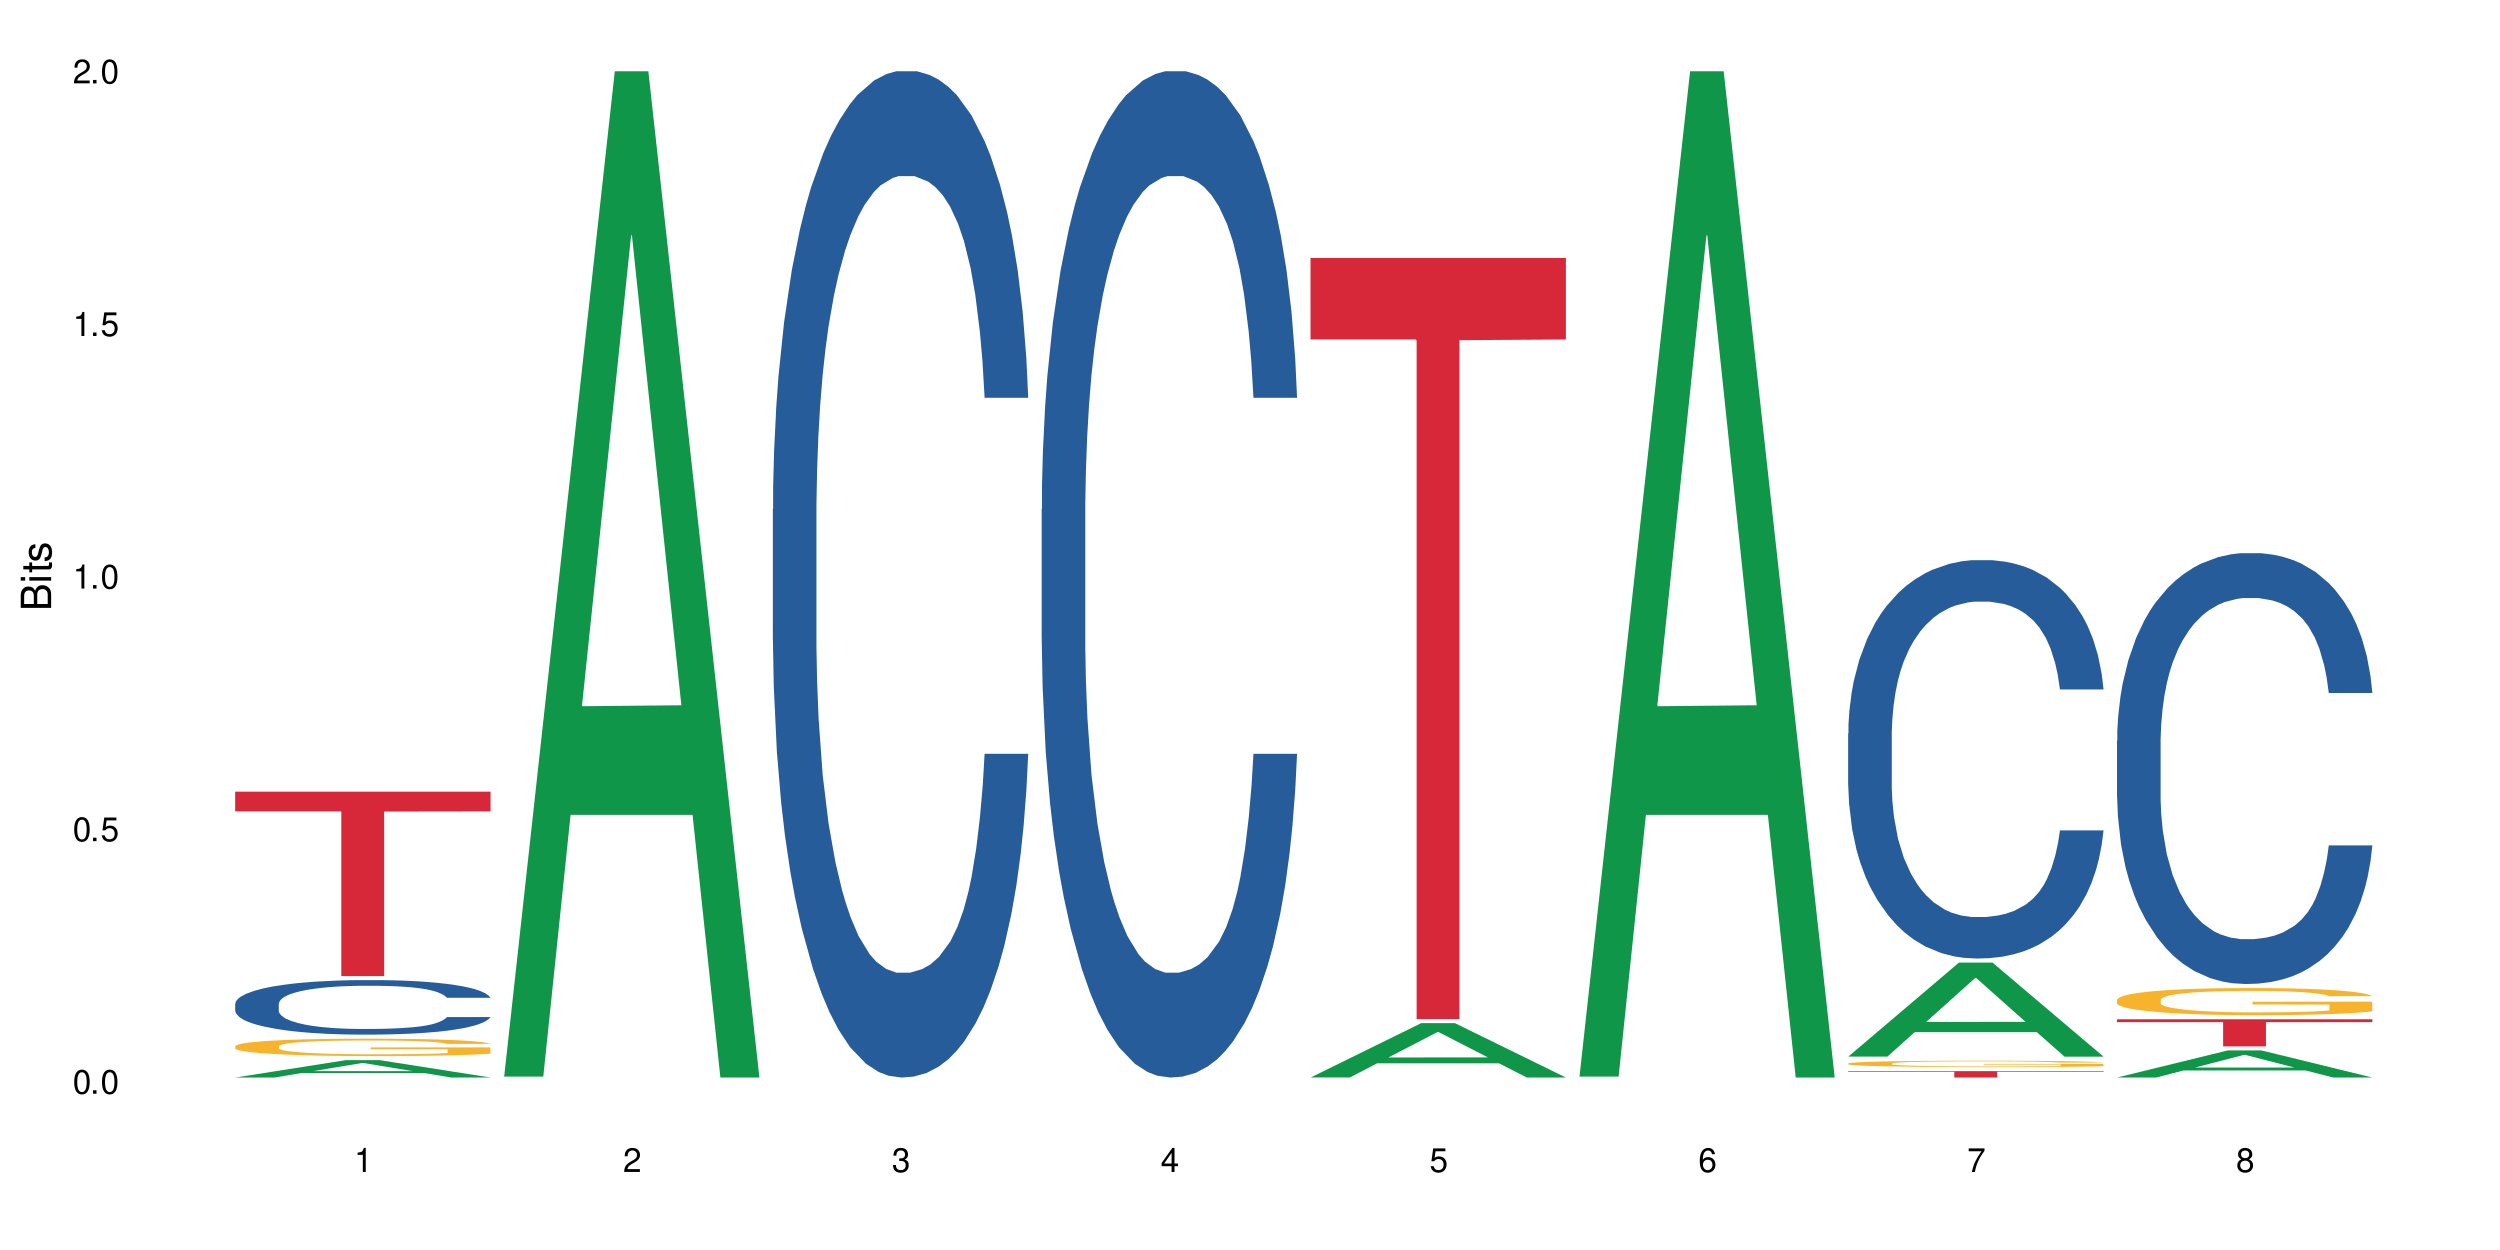
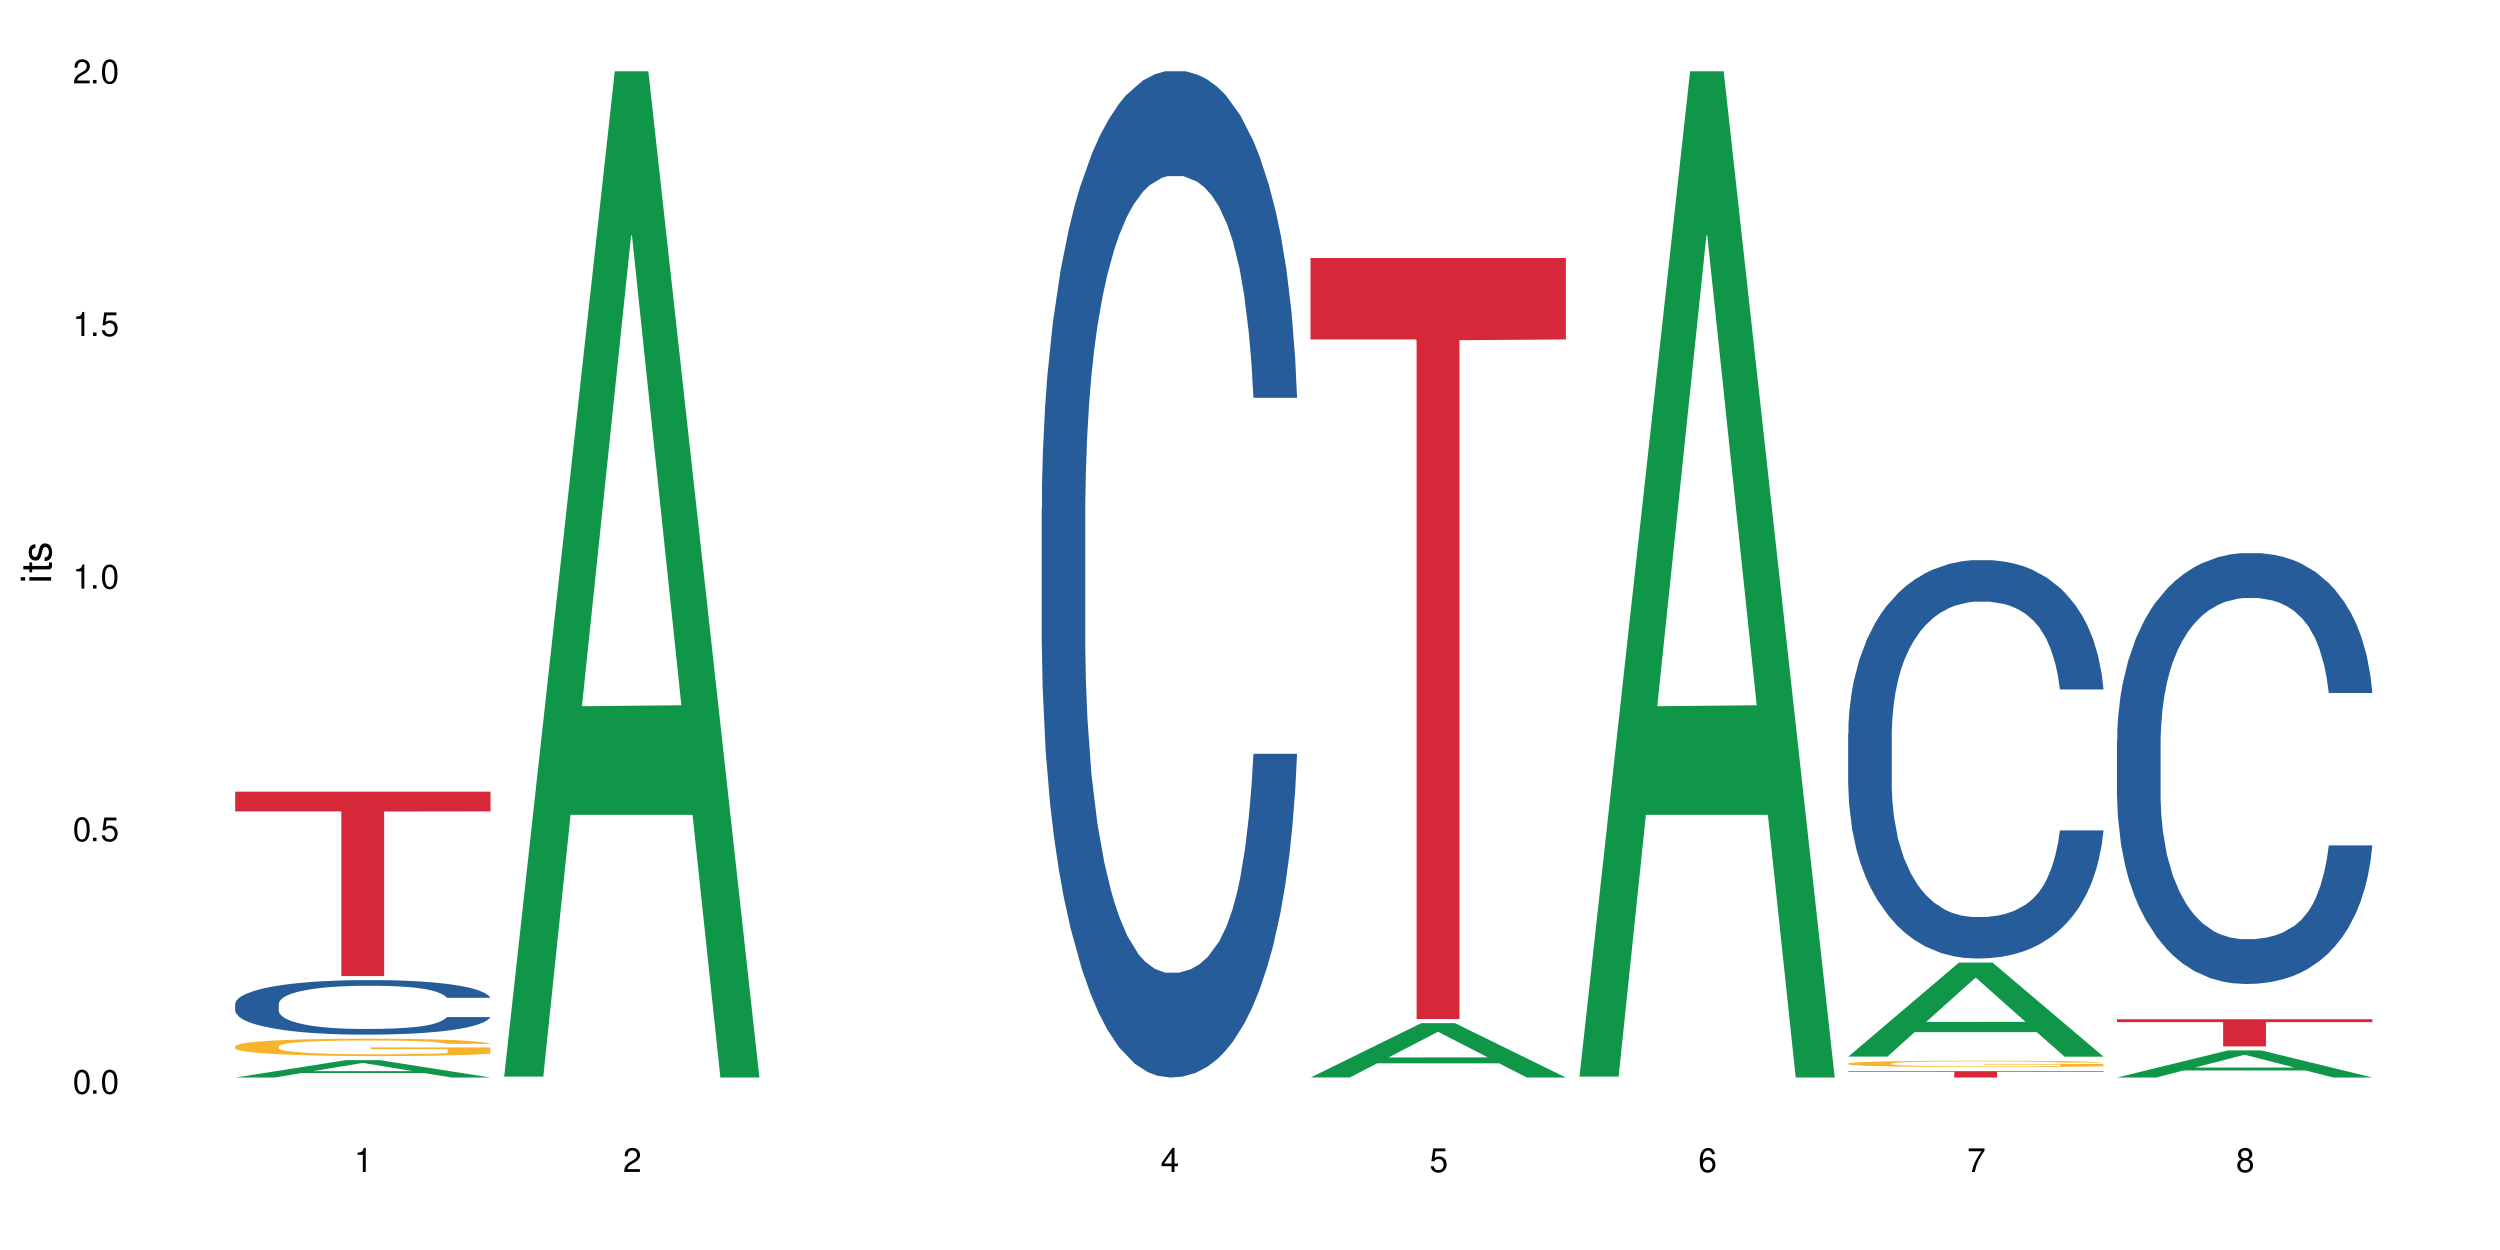
<svg xmlns="http://www.w3.org/2000/svg" xmlns:xlink="http://www.w3.org/1999/xlink" width="720" height="360" viewBox="0 0 720 360">
  <defs>
    <g>
      <g id="glyph-0-0">
</g>
      <g id="glyph-0-1">
        <path d="M 2.641 -6.938 C 2 -6.938 1.422 -6.656 1.078 -6.172 C 0.641 -5.562 0.406 -4.641 0.406 -3.359 C 0.406 -1.016 1.188 0.219 2.641 0.219 C 4.078 0.219 4.859 -1.016 4.859 -3.297 C 4.859 -4.641 4.656 -5.547 4.203 -6.172 C 3.844 -6.656 3.281 -6.938 2.641 -6.938 Z M 2.641 -6.188 C 3.547 -6.188 4 -5.25 4 -3.375 C 4 -1.406 3.562 -0.484 2.625 -0.484 C 1.734 -0.484 1.281 -1.438 1.281 -3.344 C 1.281 -5.25 1.734 -6.188 2.641 -6.188 Z M 2.641 -6.188 " />
      </g>
      <g id="glyph-0-2">
        <path d="M 1.828 -1 L 0.828 -1 L 0.828 0 L 1.828 0 Z M 1.828 -1 " />
      </g>
      <g id="glyph-0-3">
        <path d="M 4.562 -6.797 L 1.062 -6.797 L 0.547 -3.094 L 1.328 -3.094 C 1.719 -3.562 2.047 -3.734 2.578 -3.734 C 3.484 -3.734 4.062 -3.109 4.062 -2.094 C 4.062 -1.125 3.484 -0.531 2.578 -0.531 C 1.828 -0.531 1.375 -0.906 1.188 -1.672 L 0.328 -1.672 C 0.453 -1.109 0.547 -0.844 0.75 -0.594 C 1.125 -0.078 1.828 0.219 2.594 0.219 C 3.969 0.219 4.922 -0.781 4.922 -2.219 C 4.922 -3.562 4.031 -4.484 2.719 -4.484 C 2.25 -4.484 1.859 -4.359 1.469 -4.062 L 1.734 -5.969 L 4.562 -5.969 Z M 4.562 -6.797 " />
      </g>
      <g id="glyph-0-4">
        <path d="M 2.484 -4.938 L 2.484 0 L 3.328 0 L 3.328 -6.938 L 2.766 -6.938 C 2.469 -5.875 2.281 -5.734 0.984 -5.562 L 0.984 -4.938 Z M 2.484 -4.938 " />
      </g>
      <g id="glyph-0-5">
        <path d="M 4.859 -0.828 L 1.281 -0.828 C 1.359 -1.406 1.672 -1.781 2.5 -2.281 L 3.469 -2.828 C 4.406 -3.344 4.906 -4.062 4.906 -4.906 C 4.906 -5.484 4.672 -6.031 4.266 -6.406 C 3.859 -6.766 3.375 -6.938 2.719 -6.938 C 1.859 -6.938 1.219 -6.625 0.844 -6.031 C 0.609 -5.672 0.5 -5.234 0.484 -4.531 L 1.328 -4.531 C 1.359 -5.016 1.406 -5.281 1.531 -5.516 C 1.75 -5.938 2.188 -6.203 2.703 -6.203 C 3.469 -6.203 4.031 -5.641 4.031 -4.891 C 4.031 -4.344 3.719 -3.859 3.125 -3.516 L 2.234 -3 C 0.812 -2.172 0.406 -1.531 0.328 -0.016 L 4.859 -0.016 Z M 4.859 -0.828 " />
      </g>
      <g id="glyph-0-6">
-         <path d="M 2.125 -3.188 L 2.578 -3.188 C 3.5 -3.188 3.984 -2.766 3.984 -1.922 C 3.984 -1.062 3.469 -0.531 2.594 -0.531 C 1.656 -0.531 1.203 -1 1.156 -2.016 L 0.312 -2.016 C 0.344 -1.453 0.438 -1.094 0.609 -0.781 C 0.953 -0.109 1.625 0.219 2.547 0.219 C 3.953 0.219 4.859 -0.625 4.859 -1.938 C 4.859 -2.828 4.516 -3.297 3.703 -3.594 C 4.344 -3.844 4.656 -4.328 4.656 -5.031 C 4.656 -6.219 3.875 -6.938 2.578 -6.938 C 1.203 -6.938 0.484 -6.172 0.453 -4.703 L 1.297 -4.703 C 1.312 -5.125 1.344 -5.359 1.453 -5.578 C 1.641 -5.969 2.062 -6.203 2.594 -6.203 C 3.344 -6.203 3.797 -5.75 3.797 -5 C 3.797 -4.516 3.609 -4.219 3.25 -4.047 C 3.016 -3.953 2.703 -3.922 2.125 -3.906 Z M 2.125 -3.188 " />
-       </g>
+         </g>
      <g id="glyph-0-7">
        <path d="M 3.141 -1.672 L 3.141 0 L 3.984 0 L 3.984 -1.672 L 4.984 -1.672 L 4.984 -2.438 L 3.984 -2.438 L 3.984 -6.938 L 3.359 -6.938 L 0.266 -2.578 L 0.266 -1.672 Z M 3.141 -2.438 L 1 -2.438 L 3.141 -5.5 Z M 3.141 -2.438 " />
      </g>
      <g id="glyph-0-8">
        <path d="M 4.781 -5.125 C 4.609 -6.266 3.891 -6.938 2.844 -6.938 C 2.094 -6.938 1.422 -6.578 1.031 -5.953 C 0.594 -5.266 0.406 -4.422 0.406 -3.172 C 0.406 -2 0.578 -1.25 0.984 -0.641 C 1.359 -0.078 1.953 0.219 2.703 0.219 C 3.984 0.219 4.922 -0.75 4.922 -2.094 C 4.922 -3.375 4.062 -4.281 2.844 -4.281 C 2.172 -4.281 1.641 -4.031 1.281 -3.516 C 1.281 -5.234 1.828 -6.188 2.797 -6.188 C 3.391 -6.188 3.797 -5.797 3.938 -5.125 Z M 2.734 -3.531 C 3.547 -3.531 4.062 -2.953 4.062 -2.031 C 4.062 -1.156 3.484 -0.531 2.703 -0.531 C 1.922 -0.531 1.328 -1.188 1.328 -2.078 C 1.328 -2.938 1.906 -3.531 2.734 -3.531 Z M 2.734 -3.531 " />
      </g>
      <g id="glyph-0-9">
        <path d="M 4.984 -6.797 L 0.438 -6.797 L 0.438 -5.969 L 4.109 -5.969 C 2.5 -3.656 1.828 -2.234 1.328 0 L 2.219 0 C 2.594 -2.172 3.453 -4.047 4.984 -6.094 Z M 4.984 -6.797 " />
      </g>
      <g id="glyph-0-10">
        <path d="M 3.75 -3.656 C 4.469 -4.094 4.688 -4.438 4.688 -5.078 C 4.688 -6.172 3.844 -6.938 2.641 -6.938 C 1.438 -6.938 0.594 -6.172 0.594 -5.094 C 0.594 -4.438 0.812 -4.094 1.516 -3.656 C 0.734 -3.266 0.359 -2.703 0.359 -1.922 C 0.359 -0.656 1.281 0.219 2.641 0.219 C 3.984 0.219 4.922 -0.656 4.922 -1.922 C 4.922 -2.703 4.531 -3.266 3.75 -3.656 Z M 2.641 -6.188 C 3.359 -6.188 3.812 -5.75 3.812 -5.062 C 3.812 -4.406 3.344 -3.984 2.641 -3.984 C 1.922 -3.984 1.453 -4.406 1.453 -5.078 C 1.453 -5.75 1.922 -6.188 2.641 -6.188 Z M 2.641 -3.266 C 3.484 -3.266 4.062 -2.719 4.062 -1.906 C 4.062 -1.078 3.484 -0.531 2.625 -0.531 C 1.797 -0.531 1.219 -1.094 1.219 -1.906 C 1.219 -2.719 1.781 -3.266 2.641 -3.266 Z M 2.641 -3.266 " />
      </g>
      <g id="glyph-1-0">
</g>
      <g id="glyph-1-1">
-         <path d="M 0 -0.953 L 0 -4.891 C 0 -5.719 -0.234 -6.344 -0.734 -6.797 C -1.188 -7.234 -1.812 -7.469 -2.5 -7.469 C -3.547 -7.469 -4.188 -7 -4.625 -5.875 C -4.984 -6.688 -5.625 -7.094 -6.531 -7.094 C -7.172 -7.094 -7.734 -6.859 -8.141 -6.391 C -8.562 -5.922 -8.75 -5.344 -8.75 -4.5 L -8.75 -0.953 Z M -4.984 -2.062 L -7.766 -2.062 L -7.766 -4.219 C -7.766 -4.844 -7.688 -5.203 -7.453 -5.5 C -7.219 -5.812 -6.859 -5.969 -6.375 -5.969 C -5.891 -5.969 -5.531 -5.812 -5.297 -5.5 C -5.062 -5.203 -4.984 -4.844 -4.984 -4.219 Z M -0.984 -2.062 L -4 -2.062 L -4 -4.781 C -4 -5.766 -3.438 -6.359 -2.484 -6.359 C -1.547 -6.359 -0.984 -5.766 -0.984 -4.781 Z M -0.984 -2.062 " />
-       </g>
+         </g>
      <g id="glyph-1-2">
        <path d="M -6.281 -1.797 L -6.281 -0.797 L 0 -0.797 L 0 -1.797 Z M -8.75 -1.797 L -8.75 -0.797 L -7.484 -0.797 L -7.484 -1.797 Z M -8.75 -1.797 " />
      </g>
      <g id="glyph-1-3">
        <path d="M -6.281 -3.047 L -6.281 -2.016 L -8.016 -2.016 L -8.016 -1.016 L -6.281 -1.016 L -6.281 -0.172 L -5.469 -0.172 L -5.469 -1.016 L -0.719 -1.016 C -0.078 -1.016 0.281 -1.453 0.281 -2.234 C 0.281 -2.5 0.25 -2.719 0.188 -3.047 L -0.641 -3.047 C -0.609 -2.906 -0.594 -2.766 -0.594 -2.562 C -0.594 -2.141 -0.719 -2.016 -1.156 -2.016 L -5.469 -2.016 L -5.469 -3.047 Z M -6.281 -3.047 " />
      </g>
      <g id="glyph-1-4">
        <path d="M -4.531 -5.25 C -5.766 -5.25 -6.469 -4.422 -6.469 -2.969 C -6.469 -1.516 -5.719 -0.562 -4.547 -0.562 C -3.562 -0.562 -3.094 -1.062 -2.734 -2.562 L -2.516 -3.484 C -2.344 -4.188 -2.094 -4.469 -1.641 -4.469 C -1.047 -4.469 -0.641 -3.875 -0.641 -3 C -0.641 -2.453 -0.797 -2 -1.062 -1.75 C -1.25 -1.594 -1.422 -1.531 -1.875 -1.469 L -1.875 -0.406 C -0.422 -0.453 0.281 -1.266 0.281 -2.922 C 0.281 -4.5 -0.5 -5.516 -1.719 -5.516 C -2.656 -5.516 -3.172 -4.984 -3.469 -3.734 L -3.703 -2.766 C -3.891 -1.953 -4.156 -1.609 -4.594 -1.609 C -5.188 -1.609 -5.547 -2.125 -5.547 -2.938 C -5.547 -3.75 -5.203 -4.172 -4.531 -4.203 Z M -4.531 -5.25 " />
      </g>
    </g>
  </defs>
  <rect x="-72" y="-36" width="864" height="432" fill="rgb(100%, 100%, 100%)" fill-opacity="1" />
  <path fill-rule="nonzero" fill="rgb(6.275%, 58.824%, 28.235%)" fill-opacity="1" d="M 67.73 310.328 L 67.809 310.324 L 99.637 305.316 L 109.301 305.316 L 141.281 310.332 L 130.047 310.332 L 122.031 309.023 L 86.906 309.023 L 79.047 310.328 L 67.73 310.328 L 90.285 308.48 L 118.809 308.477 L 104.586 306.137 L 104.43 306.133 L 104.27 306.145 L 90.207 308.477 L 90.285 308.48 Z M 67.73 310.328 " />
  <path fill-rule="nonzero" fill="rgb(14.51%, 36.078%, 60%)" fill-opacity="1" d="M 67.73 289.102 L 67.82 289.09 L 67.82 288.742 L 68.09 288.199 L 68.719 287.508 L 69.344 287.035 L 70.961 286.188 L 73.203 285.371 L 75.535 284.738 L 77.238 284.367 L 78.766 284.078 L 82.262 283.547 L 84.504 283.273 L 86.926 283.031 L 89.887 282.785 L 92.039 282.645 L 96.883 282.414 L 100.469 282.312 L 103.25 282.27 L 109.262 282.27 L 112.848 282.328 L 115.449 282.398 L 118.32 282.516 L 120.742 282.645 L 124.957 282.961 L 128.727 283.359 L 130.43 283.59 L 133.121 284.035 L 135.184 284.465 L 136.617 284.84 L 138.234 285.371 L 139.668 286.016 L 140.746 286.75 L 141.281 287.367 L 128.727 287.367 L 128.098 286.793 L 127.379 286.348 L 126.035 285.758 L 124.688 285.344 L 122.805 284.926 L 121.102 284.652 L 118.77 284.379 L 116.707 284.207 L 114.555 284.078 L 112.488 283.992 L 108.543 283.906 L 103.969 283.906 L 102.266 283.934 L 98.766 284.051 L 96.883 284.152 L 94.191 284.352 L 92.309 284.539 L 90.066 284.824 L 88.539 285.07 L 86.656 285.441 L 85.312 285.773 L 83.785 286.246 L 82.891 286.605 L 82.082 287.008 L 81.363 287.48 L 80.828 287.984 L 80.469 288.516 L 80.289 289.031 L 80.289 291.258 L 80.469 291.773 L 80.918 292.375 L 82.082 293.25 L 83.785 294.012 L 85.762 294.613 L 87.645 295.047 L 88.719 295.246 L 90.156 295.477 L 92.398 295.762 L 95.629 296.051 L 97.512 296.164 L 100.383 296.281 L 103.34 296.336 L 107.289 296.336 L 110.785 296.281 L 113.117 296.207 L 115.539 296.094 L 118.859 295.848 L 120.922 295.621 L 122.715 295.348 L 124.062 295.074 L 124.957 294.844 L 126.305 294.398 L 127.379 293.91 L 128.188 293.41 L 128.727 292.922 L 141.281 292.922 L 140.746 293.496 L 139.938 294.055 L 139.129 294.473 L 137.875 294.973 L 136.441 295.418 L 134.375 295.922 L 132.672 296.25 L 130.43 296.609 L 128.367 296.883 L 126.125 297.129 L 122.805 297.414 L 120.652 297.559 L 118.32 297.688 L 115.539 297.801 L 112.043 297.902 L 108.273 297.961 L 104.777 297.973 L 101.008 297.945 L 98.227 297.887 L 94.551 297.758 L 89.977 297.5 L 86.656 297.227 L 84.055 296.953 L 81.812 296.668 L 79.301 296.281 L 76.074 295.648 L 74.098 295.16 L 72.754 294.758 L 71.23 294.199 L 70.152 293.695 L 68.898 292.891 L 68 291.875 L 67.73 291.082 Z M 67.73 289.102 " />
  <path fill-rule="nonzero" fill="rgb(96.863%, 70.196%, 16.863%)" fill-opacity="1" d="M 67.73 301.285 L 67.82 301.281 L 67.82 301.191 L 68.18 300.984 L 69.078 300.699 L 70.242 300.465 L 71.5 300.281 L 72.305 300.188 L 73.652 300.051 L 74.816 299.949 L 77.777 299.742 L 81.543 299.551 L 83.609 299.469 L 85.941 299.391 L 89.258 299.301 L 90.785 299.27 L 95.449 299.199 L 100.738 299.152 L 106.57 299.137 L 109.262 299.141 L 112.938 299.16 L 117.961 299.211 L 120.832 299.258 L 123.074 299.301 L 125.406 299.363 L 128.277 299.453 L 130.969 299.562 L 133.121 299.672 L 135.273 299.812 L 137.066 299.957 L 138.594 300.117 L 139.938 300.309 L 140.746 300.469 L 141.281 300.633 L 128.816 300.633 L 128.098 300.469 L 127.289 300.348 L 125.945 300.195 L 124.598 300.086 L 123.254 300 L 120.742 299.879 L 118.59 299.805 L 115.898 299.742 L 113.297 299.703 L 110.336 299.672 L 108.543 299.664 L 103.789 299.664 L 99.484 299.695 L 96.973 299.734 L 95.18 299.77 L 92.668 299.84 L 91.141 299.895 L 90.246 299.93 L 87.555 300.07 L 85.762 300.199 L 84.773 300.289 L 83.52 300.426 L 82.621 300.547 L 81.633 300.73 L 81.098 300.867 L 80.379 301.18 L 80.289 302.004 L 80.559 302.18 L 81.098 302.367 L 81.812 302.531 L 82.891 302.707 L 83.965 302.84 L 85.852 303.016 L 87.465 303.137 L 88.719 303.215 L 91.141 303.34 L 92.129 303.379 L 94.461 303.461 L 96.883 303.527 L 99.844 303.582 L 102.086 303.609 L 105.672 303.633 L 110.246 303.633 L 115.629 303.605 L 119.039 303.566 L 121.371 303.531 L 122.895 303.5 L 124.777 303.449 L 126.125 303.402 L 127.379 303.352 L 128.906 303.273 L 128.906 302.18 L 106.75 302.176 L 106.75 301.66 L 141.195 301.656 L 141.281 303.449 L 139.398 303.57 L 137.066 303.691 L 134.824 303.781 L 132.492 303.859 L 129.176 303.945 L 126.484 304.004 L 122.355 304.066 L 118.59 304.105 L 114.645 304.137 L 111.145 304.148 L 107.02 304.152 L 103.34 304.145 L 99.395 304.117 L 96.254 304.078 L 93.383 304.035 L 90.516 303.973 L 86.926 303.879 L 84.594 303.801 L 82.172 303.703 L 79.75 303.59 L 77.598 303.465 L 76.164 303.371 L 74.727 303.262 L 73.203 303.121 L 71.766 302.969 L 70.691 302.824 L 69.703 302.664 L 68.988 302.512 L 68.27 302.309 L 67.91 302.141 L 67.73 302 Z M 67.73 301.285 " />
  <path fill-rule="nonzero" fill="rgb(83.922%, 15.686%, 22.353%)" fill-opacity="1" d="M 67.73 227.992 L 141.281 227.992 L 141.281 233.68 L 110.629 233.727 L 110.629 281.105 L 98.297 281.105 L 98.297 233.777 L 98.117 233.68 L 67.73 233.68 Z M 67.73 227.992 " />
  <path fill-rule="nonzero" fill="rgb(6.275%, 58.824%, 28.235%)" fill-opacity="1" d="M 145.156 310.059 L 145.234 309.789 L 177.059 20.527 L 186.723 20.527 L 218.707 310.332 L 207.469 310.332 L 199.453 234.684 L 164.328 234.684 L 156.469 310.059 L 145.156 310.059 L 167.707 203.391 L 196.23 203.117 L 182.008 67.875 L 181.852 67.602 L 181.695 68.418 L 167.629 203.117 L 167.707 203.391 Z M 145.156 310.059 " />
-   <path fill-rule="nonzero" fill="rgb(14.51%, 36.078%, 60%)" fill-opacity="1" d="M 222.578 146.621 L 222.668 146.355 L 222.668 140 L 222.938 129.934 L 223.562 117.215 L 224.191 108.477 L 225.809 92.844 L 228.051 77.746 L 230.383 66.09 L 232.086 59.203 L 233.609 53.902 L 237.109 44.102 L 239.352 39.07 L 241.773 34.566 L 244.734 30.062 L 246.887 27.414 L 251.73 23.176 L 255.316 21.32 L 258.098 20.527 L 264.109 20.527 L 267.695 21.586 L 270.297 22.91 L 273.168 25.031 L 275.59 27.414 L 279.805 33.242 L 283.57 40.66 L 285.277 44.898 L 287.969 53.109 L 290.031 61.055 L 291.465 67.945 L 293.082 77.746 L 294.516 89.668 L 295.59 103.176 L 296.129 114.566 L 283.57 114.566 L 282.945 103.973 L 282.227 95.758 L 280.883 84.898 L 279.535 77.215 L 277.652 69.535 L 275.949 64.5 L 273.617 59.469 L 271.551 56.289 L 269.398 53.902 L 267.336 52.316 L 263.391 50.727 L 258.816 50.727 L 257.109 51.254 L 253.613 53.375 L 251.73 55.23 L 249.039 58.938 L 247.156 62.383 L 244.914 67.68 L 243.387 72.184 L 241.504 79.07 L 240.16 85.164 L 238.633 93.906 L 237.738 100.527 L 236.93 107.945 L 236.211 116.688 L 235.672 125.957 L 235.316 135.762 L 235.137 145.297 L 235.137 186.355 L 235.316 195.895 L 235.762 207.02 L 236.93 223.18 L 238.633 237.219 L 240.605 248.344 L 242.492 256.293 L 243.566 260 L 245.004 264.238 L 247.246 269.535 L 250.473 274.836 L 252.355 276.953 L 255.227 279.074 L 258.188 280.133 L 262.133 280.133 L 265.633 279.074 L 267.965 277.75 L 270.387 275.629 L 273.707 271.125 L 275.77 266.887 L 277.562 261.855 L 278.906 256.82 L 279.805 252.582 L 281.148 244.371 L 282.227 235.363 L 283.035 226.094 L 283.57 217.086 L 296.129 217.086 L 295.59 227.684 L 294.785 238.012 L 293.977 245.695 L 292.723 254.969 L 291.285 263.18 L 289.223 272.449 L 287.52 278.543 L 285.277 285.168 L 283.215 290.199 L 280.973 294.703 L 277.652 300 L 275.5 302.648 L 273.168 305.035 L 270.387 307.152 L 266.887 309.008 L 263.121 310.066 L 259.621 310.332 L 255.855 309.801 L 253.074 308.742 L 249.398 306.359 L 244.824 301.59 L 241.504 296.559 L 238.902 291.523 L 236.66 286.227 L 234.148 279.074 L 230.918 267.418 L 228.945 258.41 L 227.602 250.992 L 226.074 240.664 L 225 231.391 L 223.742 216.555 L 222.848 197.746 L 222.578 183.18 Z M 222.578 146.621 " />
  <path fill-rule="nonzero" fill="rgb(14.51%, 36.078%, 60%)" fill-opacity="1" d="M 300 146.621 L 300.09 146.355 L 300.09 140 L 300.359 129.934 L 300.988 117.215 L 301.617 108.477 L 303.23 92.844 L 305.473 77.746 L 307.805 66.09 L 309.508 59.203 L 311.035 53.902 L 314.531 44.102 L 316.773 39.07 L 319.195 34.566 L 322.156 30.062 L 324.309 27.414 L 329.152 23.176 L 332.742 21.32 L 335.52 20.527 L 341.531 20.527 L 345.117 21.586 L 347.719 22.91 L 350.59 25.031 L 353.012 27.414 L 357.227 33.242 L 360.996 40.66 L 362.699 44.898 L 365.391 53.109 L 367.453 61.055 L 368.891 67.945 L 370.504 77.746 L 371.938 89.668 L 373.016 103.176 L 373.555 114.566 L 360.996 114.566 L 360.367 103.973 L 359.648 95.758 L 358.305 84.898 L 356.961 77.215 L 355.074 69.535 L 353.371 64.5 L 351.039 59.469 L 348.977 56.289 L 346.824 53.902 L 344.762 52.316 L 340.812 50.727 L 336.238 50.727 L 334.535 51.254 L 331.035 53.375 L 329.152 55.23 L 326.461 58.938 L 324.578 62.383 L 322.336 67.68 L 320.812 72.184 L 318.926 79.07 L 317.582 85.164 L 316.059 93.906 L 315.16 100.527 L 314.352 107.945 L 313.637 116.688 L 313.098 125.957 L 312.738 135.762 L 312.559 145.297 L 312.559 186.355 L 312.738 195.895 L 313.188 207.02 L 314.352 223.18 L 316.059 237.219 L 318.031 248.344 L 319.914 256.293 L 320.992 260 L 322.426 264.238 L 324.668 269.535 L 327.898 274.836 L 329.781 276.953 L 332.652 279.074 L 335.609 280.133 L 339.559 280.133 L 343.055 279.074 L 345.387 277.75 L 347.809 275.629 L 351.129 271.125 L 353.191 266.887 L 354.984 261.855 L 356.332 256.82 L 357.227 252.582 L 358.574 244.371 L 359.648 235.363 L 360.457 226.094 L 360.996 217.086 L 373.555 217.086 L 373.016 227.684 L 372.207 238.012 L 371.402 245.695 L 370.145 254.969 L 368.711 263.18 L 366.645 272.449 L 364.941 278.543 L 362.699 285.168 L 360.637 290.199 L 358.395 294.703 L 355.074 300 L 352.922 302.648 L 350.59 305.035 L 347.809 307.152 L 344.312 309.008 L 340.543 310.066 L 337.047 310.332 L 333.277 309.801 L 330.5 308.742 L 326.82 306.359 L 322.246 301.59 L 318.926 296.559 L 316.324 291.523 L 314.082 286.227 L 311.57 279.074 L 308.344 267.418 L 306.371 258.41 L 305.023 250.992 L 303.5 240.664 L 302.422 231.391 L 301.168 216.555 L 300.27 197.746 L 300 183.18 Z M 300 146.621 " />
  <path fill-rule="nonzero" fill="rgb(6.275%, 58.824%, 28.235%)" fill-opacity="1" d="M 377.426 310.316 L 377.504 310.305 L 409.328 294.656 L 418.992 294.656 L 450.977 310.332 L 439.738 310.332 L 431.723 306.242 L 396.598 306.242 L 388.738 310.316 L 377.426 310.316 L 399.977 304.547 L 428.504 304.531 L 414.277 297.219 L 414.121 297.203 L 413.965 297.246 L 399.898 304.531 L 399.977 304.547 Z M 377.426 310.316 " />
  <path fill-rule="nonzero" fill="rgb(83.922%, 15.686%, 22.353%)" fill-opacity="1" d="M 377.426 74.305 L 450.977 74.305 L 450.977 97.766 L 420.324 97.973 L 420.324 293.492 L 407.988 293.492 L 407.988 98.18 L 407.809 97.766 L 377.426 97.766 Z M 377.426 74.305 " />
  <path fill-rule="nonzero" fill="rgb(6.275%, 58.824%, 28.235%)" fill-opacity="1" d="M 454.848 310.059 L 454.926 309.789 L 486.75 20.527 L 496.418 20.527 L 528.398 310.332 L 517.164 310.332 L 509.148 234.684 L 474.023 234.684 L 466.164 310.059 L 454.848 310.059 L 477.402 203.391 L 505.926 203.117 L 491.703 67.875 L 491.547 67.602 L 491.387 68.418 L 477.32 203.117 L 477.402 203.391 Z M 454.848 310.059 " />
  <path fill-rule="nonzero" fill="rgb(6.275%, 58.824%, 28.235%)" fill-opacity="1" d="M 532.27 304.293 L 532.352 304.27 L 564.176 277.227 L 573.84 277.227 L 605.824 304.32 L 594.586 304.32 L 586.57 297.246 L 551.445 297.246 L 543.586 304.293 L 532.27 304.293 L 554.824 294.32 L 583.348 294.297 L 569.125 281.652 L 568.969 281.625 L 568.812 281.703 L 554.746 294.297 L 554.824 294.32 Z M 532.27 304.293 " />
  <path fill-rule="nonzero" fill="rgb(14.51%, 36.078%, 60%)" fill-opacity="1" d="M 532.27 211.254 L 532.359 211.148 L 532.359 208.633 L 532.629 204.645 L 533.258 199.613 L 533.887 196.152 L 535.5 189.965 L 537.742 183.988 L 540.074 179.371 L 541.777 176.645 L 543.305 174.551 L 546.801 170.668 L 549.043 168.676 L 551.465 166.895 L 554.426 165.109 L 556.578 164.062 L 561.422 162.383 L 565.012 161.648 L 567.793 161.336 L 573.801 161.336 L 577.391 161.754 L 579.992 162.281 L 582.859 163.117 L 585.281 164.062 L 589.5 166.371 L 593.266 169.305 L 594.969 170.984 L 597.66 174.234 L 599.723 177.379 L 601.16 180.105 L 602.773 183.988 L 604.207 188.707 L 605.285 194.055 L 605.824 198.562 L 593.266 198.562 L 592.637 194.367 L 591.922 191.117 L 590.574 186.82 L 589.23 183.777 L 587.344 180.734 L 585.641 178.742 L 583.309 176.75 L 581.246 175.492 L 579.094 174.551 L 577.031 173.918 L 573.082 173.289 L 568.508 173.289 L 566.805 173.5 L 563.305 174.34 L 561.422 175.074 L 558.73 176.543 L 556.848 177.906 L 554.605 180.004 L 553.082 181.785 L 551.199 184.512 L 549.852 186.922 L 548.328 190.383 L 547.43 193.004 L 546.621 195.941 L 545.906 199.402 L 545.367 203.074 L 545.008 206.953 L 544.828 210.73 L 544.828 226.984 L 545.008 230.758 L 545.457 235.164 L 546.621 241.559 L 548.328 247.117 L 550.301 251.523 L 552.184 254.668 L 553.262 256.137 L 554.695 257.812 L 556.938 259.91 L 560.168 262.008 L 562.051 262.848 L 564.922 263.688 L 567.883 264.105 L 571.828 264.105 L 575.324 263.688 L 577.656 263.164 L 580.078 262.324 L 583.398 260.539 L 585.461 258.863 L 587.254 256.871 L 588.602 254.879 L 589.5 253.199 L 590.844 249.949 L 591.922 246.383 L 592.727 242.715 L 593.266 239.148 L 605.824 239.148 L 605.285 243.344 L 604.477 247.434 L 603.672 250.473 L 602.414 254.145 L 600.98 257.395 L 598.918 261.066 L 597.211 263.477 L 594.969 266.098 L 592.906 268.09 L 590.664 269.875 L 587.344 271.973 L 585.191 273.02 L 582.859 273.965 L 580.078 274.805 L 576.582 275.539 L 572.816 275.957 L 569.316 276.062 L 565.551 275.852 L 562.77 275.434 L 559.09 274.488 L 554.516 272.602 L 551.199 270.609 L 548.598 268.617 L 546.355 266.52 L 543.844 263.688 L 540.613 259.074 L 538.641 255.508 L 537.293 252.57 L 535.77 248.48 L 534.691 244.812 L 533.438 238.938 L 532.539 231.492 L 532.27 225.727 Z M 532.27 211.254 " />
  <path fill-rule="nonzero" fill="rgb(96.863%, 70.196%, 16.863%)" fill-opacity="1" d="M 532.27 306.273 L 532.359 306.27 L 532.359 306.238 L 532.719 306.16 L 533.617 306.059 L 534.781 305.973 L 536.039 305.906 L 536.844 305.871 L 538.191 305.82 L 539.355 305.781 L 542.316 305.707 L 546.086 305.637 L 548.148 305.605 L 550.48 305.578 L 553.797 305.543 L 555.324 305.531 L 559.988 305.504 L 565.281 305.488 L 571.109 305.484 L 573.801 305.484 L 577.48 305.492 L 582.5 305.512 L 585.371 305.527 L 587.613 305.543 L 589.945 305.566 L 592.816 305.602 L 595.508 305.641 L 597.66 305.68 L 599.812 305.73 L 601.609 305.785 L 603.133 305.844 L 604.477 305.914 L 605.285 305.973 L 605.824 306.031 L 593.355 306.031 L 592.637 305.973 L 591.832 305.93 L 590.484 305.871 L 589.141 305.832 L 587.793 305.801 L 585.281 305.758 L 583.129 305.73 L 580.438 305.707 L 577.836 305.691 L 574.879 305.68 L 573.082 305.676 L 568.328 305.676 L 564.023 305.688 L 561.512 305.703 L 559.719 305.715 L 557.207 305.742 L 555.684 305.762 L 554.785 305.773 L 552.094 305.828 L 550.301 305.875 L 549.312 305.906 L 548.059 305.957 L 547.16 306.004 L 546.176 306.07 L 545.637 306.121 L 544.918 306.234 L 544.828 306.539 L 545.098 306.602 L 545.637 306.672 L 546.355 306.73 L 547.43 306.793 L 548.508 306.844 L 550.391 306.91 L 552.004 306.953 L 553.262 306.98 L 555.684 307.027 L 556.668 307.043 L 559 307.07 L 561.422 307.098 L 564.383 307.117 L 566.625 307.125 L 570.215 307.133 L 574.789 307.133 L 580.168 307.125 L 583.578 307.109 L 585.91 307.098 L 587.434 307.086 L 589.32 307.066 L 590.664 307.051 L 591.922 307.031 L 593.445 307.004 L 593.445 306.602 L 571.289 306.598 L 571.289 306.41 L 605.734 306.41 L 605.824 307.066 L 603.941 307.113 L 601.609 307.156 L 599.363 307.191 L 597.031 307.219 L 593.715 307.25 L 591.023 307.27 L 586.898 307.293 L 583.129 307.309 L 579.184 307.32 L 575.684 307.324 L 571.559 307.328 L 567.883 307.324 L 563.934 307.312 L 560.797 307.301 L 555.055 307.262 L 551.465 307.227 L 549.133 307.195 L 546.711 307.16 L 544.289 307.121 L 542.137 307.074 L 540.703 307.039 L 539.266 307 L 537.742 306.949 L 536.309 306.891 L 535.23 306.84 L 534.246 306.781 L 533.527 306.723 L 532.809 306.648 L 532.449 306.586 L 532.27 306.535 Z M 532.27 306.273 " />
  <path fill-rule="nonzero" fill="rgb(83.922%, 15.686%, 22.353%)" fill-opacity="1" d="M 532.27 308.488 L 605.824 308.488 L 605.824 308.688 L 575.168 308.688 L 575.168 310.332 L 562.836 310.332 L 562.836 308.691 L 562.656 308.688 L 532.27 308.688 Z M 532.27 308.488 " />
  <path fill-rule="nonzero" fill="rgb(6.275%, 58.824%, 28.235%)" fill-opacity="1" d="M 609.695 310.324 L 609.773 310.316 L 641.598 302.52 L 651.266 302.52 L 683.246 310.332 L 672.008 310.332 L 663.996 308.293 L 628.867 308.293 L 621.012 310.324 L 609.695 310.324 L 632.246 307.449 L 660.773 307.441 L 646.551 303.793 L 646.391 303.789 L 646.234 303.809 L 632.168 307.441 L 632.246 307.449 Z M 609.695 310.324 " />
  <path fill-rule="nonzero" fill="rgb(14.51%, 36.078%, 60%)" fill-opacity="1" d="M 609.695 213.305 L 609.785 213.191 L 609.785 210.473 L 610.055 206.16 L 610.68 200.719 L 611.309 196.973 L 612.922 190.281 L 615.164 183.816 L 617.5 178.828 L 619.203 175.879 L 620.727 173.609 L 624.227 169.414 L 626.469 167.258 L 628.891 165.332 L 631.852 163.402 L 634.004 162.27 L 638.848 160.453 L 642.434 159.66 L 645.215 159.32 L 651.223 159.32 L 654.812 159.773 L 657.414 160.34 L 660.285 161.25 L 662.707 162.27 L 666.922 164.766 L 670.688 167.941 L 672.395 169.754 L 675.086 173.27 L 677.148 176.672 L 678.582 179.621 L 680.195 183.816 L 681.633 188.922 L 682.707 194.707 L 683.246 199.582 L 670.688 199.582 L 670.062 195.047 L 669.344 191.531 L 667.996 186.879 L 666.652 183.59 L 664.77 180.301 L 663.066 178.148 L 660.734 175.992 L 658.668 174.633 L 656.516 173.609 L 654.453 172.93 L 650.508 172.25 L 645.934 172.25 L 644.227 172.477 L 640.73 173.383 L 638.848 174.176 L 636.156 175.766 L 634.273 177.238 L 632.027 179.508 L 630.504 181.438 L 628.621 184.387 L 627.273 186.992 L 625.75 190.738 L 624.852 193.57 L 624.047 196.746 L 623.328 200.488 L 622.789 204.461 L 622.43 208.656 L 622.254 212.738 L 622.254 230.32 L 622.43 234.402 L 622.879 239.164 L 624.047 246.082 L 625.75 252.094 L 627.723 256.859 L 629.605 260.262 L 630.684 261.848 L 632.117 263.664 L 634.363 265.93 L 637.59 268.199 L 639.473 269.105 L 642.344 270.016 L 645.305 270.469 L 649.25 270.469 L 652.75 270.016 L 655.082 269.445 L 657.504 268.539 L 660.82 266.613 L 662.887 264.797 L 664.68 262.641 L 666.023 260.488 L 666.922 258.672 L 668.266 255.156 L 669.344 251.301 L 670.152 247.332 L 670.688 243.477 L 683.246 243.477 L 682.707 248.012 L 681.902 252.434 L 681.094 255.723 L 679.84 259.691 L 678.402 263.211 L 676.34 267.18 L 674.637 269.789 L 672.395 272.621 L 670.332 274.777 L 668.086 276.707 L 664.77 278.973 L 662.617 280.109 L 660.285 281.129 L 657.504 282.035 L 654.004 282.832 L 650.238 283.285 L 646.738 283.398 L 642.973 283.172 L 640.191 282.715 L 636.516 281.695 L 631.941 279.656 L 628.621 277.5 L 626.02 275.344 L 623.777 273.078 L 621.266 270.016 L 618.035 265.023 L 616.062 261.168 L 614.719 257.992 L 613.191 253.57 L 612.117 249.598 L 610.859 243.246 L 609.965 235.195 L 609.695 228.957 Z M 609.695 213.305 " />
-   <path fill-rule="nonzero" fill="rgb(96.863%, 70.196%, 16.863%)" fill-opacity="1" d="M 609.695 287.906 L 609.785 287.902 L 609.785 287.758 L 610.145 287.438 L 611.039 286.996 L 612.207 286.629 L 613.461 286.344 L 614.27 286.195 L 615.613 285.98 L 616.781 285.824 L 619.742 285.504 L 623.508 285.203 L 625.57 285.074 L 627.902 284.953 L 631.223 284.816 L 632.746 284.77 L 637.41 284.652 L 642.703 284.582 L 648.535 284.562 L 651.223 284.566 L 654.902 284.598 L 659.926 284.676 L 662.797 284.746 L 665.039 284.816 L 667.371 284.91 L 670.242 285.055 L 672.93 285.227 L 675.086 285.395 L 677.238 285.609 L 679.031 285.84 L 680.555 286.09 L 681.902 286.387 L 682.707 286.637 L 683.246 286.887 L 670.777 286.887 L 670.062 286.637 L 669.254 286.445 L 667.91 286.211 L 666.562 286.039 L 665.219 285.902 L 662.707 285.719 L 660.555 285.602 L 657.863 285.504 L 655.262 285.438 L 652.301 285.395 L 650.508 285.383 L 645.754 285.383 L 641.449 285.434 L 638.938 285.488 L 637.141 285.547 L 634.629 285.652 L 633.105 285.738 L 632.207 285.797 L 629.52 286.016 L 627.723 286.219 L 626.738 286.352 L 625.48 286.566 L 624.586 286.758 L 623.598 287.043 L 623.059 287.258 L 622.344 287.742 L 622.254 289.027 L 622.52 289.301 L 623.059 289.594 L 623.777 289.848 L 624.852 290.121 L 625.93 290.328 L 627.812 290.605 L 629.43 290.793 L 630.684 290.914 L 633.105 291.105 L 634.094 291.168 L 636.426 291.297 L 638.848 291.398 L 641.805 291.484 L 644.047 291.527 L 647.637 291.562 L 652.211 291.562 L 657.594 291.52 L 661 291.461 L 663.332 291.406 L 664.859 291.355 L 666.742 291.277 L 668.086 291.207 L 669.344 291.125 L 670.867 291.004 L 670.867 289.301 L 648.715 289.293 L 648.715 288.492 L 683.156 288.484 L 683.246 291.277 L 681.363 291.469 L 679.031 291.656 L 676.789 291.797 L 674.457 291.918 L 671.137 292.055 L 668.445 292.141 L 664.32 292.238 L 660.555 292.305 L 656.605 292.348 L 653.109 292.367 L 648.98 292.375 L 645.305 292.363 L 641.359 292.32 L 638.219 292.262 L 635.348 292.191 L 632.477 292.098 L 628.891 291.949 L 626.559 291.824 L 624.137 291.676 L 621.715 291.496 L 619.562 291.305 L 618.125 291.156 L 616.691 290.984 L 615.164 290.77 L 613.73 290.527 L 612.656 290.305 L 611.668 290.055 L 610.949 289.82 L 610.234 289.5 L 609.875 289.242 L 609.695 289.02 Z M 609.695 287.906 " />
  <path fill-rule="nonzero" fill="rgb(83.922%, 15.686%, 22.353%)" fill-opacity="1" d="M 609.695 293.539 L 683.246 293.539 L 683.246 294.375 L 652.594 294.383 L 652.594 301.355 L 640.258 301.355 L 640.258 294.391 L 640.082 294.375 L 609.695 294.375 Z M 609.695 293.539 " />
  <g fill="rgb(0%, 0%, 0%)" fill-opacity="1">
    <use xlink:href="#glyph-0-1" x="20.965" y="314.993" />
    <use xlink:href="#glyph-0-2" x="25.965" y="314.993" />
    <use xlink:href="#glyph-0-1" x="28.965" y="314.993" />
  </g>
  <g fill="rgb(0%, 0%, 0%)" fill-opacity="1">
    <use xlink:href="#glyph-0-1" x="20.965" y="242.251" />
    <use xlink:href="#glyph-0-2" x="25.965" y="242.251" />
    <use xlink:href="#glyph-0-3" x="28.965" y="242.251" />
  </g>
  <g fill="rgb(0%, 0%, 0%)" fill-opacity="1">
    <use xlink:href="#glyph-0-4" x="20.965" y="169.509" />
    <use xlink:href="#glyph-0-2" x="25.965" y="169.509" />
    <use xlink:href="#glyph-0-1" x="28.965" y="169.509" />
  </g>
  <g fill="rgb(0%, 0%, 0%)" fill-opacity="1">
    <use xlink:href="#glyph-0-4" x="20.965" y="96.767" />
    <use xlink:href="#glyph-0-2" x="25.965" y="96.767" />
    <use xlink:href="#glyph-0-3" x="28.965" y="96.767" />
  </g>
  <g fill="rgb(0%, 0%, 0%)" fill-opacity="1">
    <use xlink:href="#glyph-0-5" x="20.965" y="24.024" />
    <use xlink:href="#glyph-0-2" x="25.965" y="24.024" />
    <use xlink:href="#glyph-0-1" x="28.965" y="24.024" />
  </g>
  <g fill="rgb(0%, 0%, 0%)" fill-opacity="1">
    <use xlink:href="#glyph-0-4" x="102.008" y="337.532" />
  </g>
  <g fill="rgb(0%, 0%, 0%)" fill-opacity="1">
    <use xlink:href="#glyph-0-5" x="179.43" y="337.532" />
  </g>
  <g fill="rgb(0%, 0%, 0%)" fill-opacity="1">
    <use xlink:href="#glyph-0-6" x="256.855" y="337.532" />
  </g>
  <g fill="rgb(0%, 0%, 0%)" fill-opacity="1">
    <use xlink:href="#glyph-0-7" x="334.277" y="337.532" />
  </g>
  <g fill="rgb(0%, 0%, 0%)" fill-opacity="1">
    <use xlink:href="#glyph-0-3" x="411.699" y="337.532" />
  </g>
  <g fill="rgb(0%, 0%, 0%)" fill-opacity="1">
    <use xlink:href="#glyph-0-8" x="489.125" y="337.532" />
  </g>
  <g fill="rgb(0%, 0%, 0%)" fill-opacity="1">
    <use xlink:href="#glyph-0-9" x="566.547" y="337.532" />
  </g>
  <g fill="rgb(0%, 0%, 0%)" fill-opacity="1">
    <use xlink:href="#glyph-0-10" x="643.969" y="337.532" />
  </g>
  <g fill="rgb(0%, 0%, 0%)" fill-opacity="1">
    <use xlink:href="#glyph-1-1" x="14.725" y="176.012" />
    <use xlink:href="#glyph-1-2" x="14.725" y="168.012" />
    <use xlink:href="#glyph-1-3" x="14.725" y="165.012" />
    <use xlink:href="#glyph-1-4" x="14.725" y="162.012" />
  </g>
</svg>